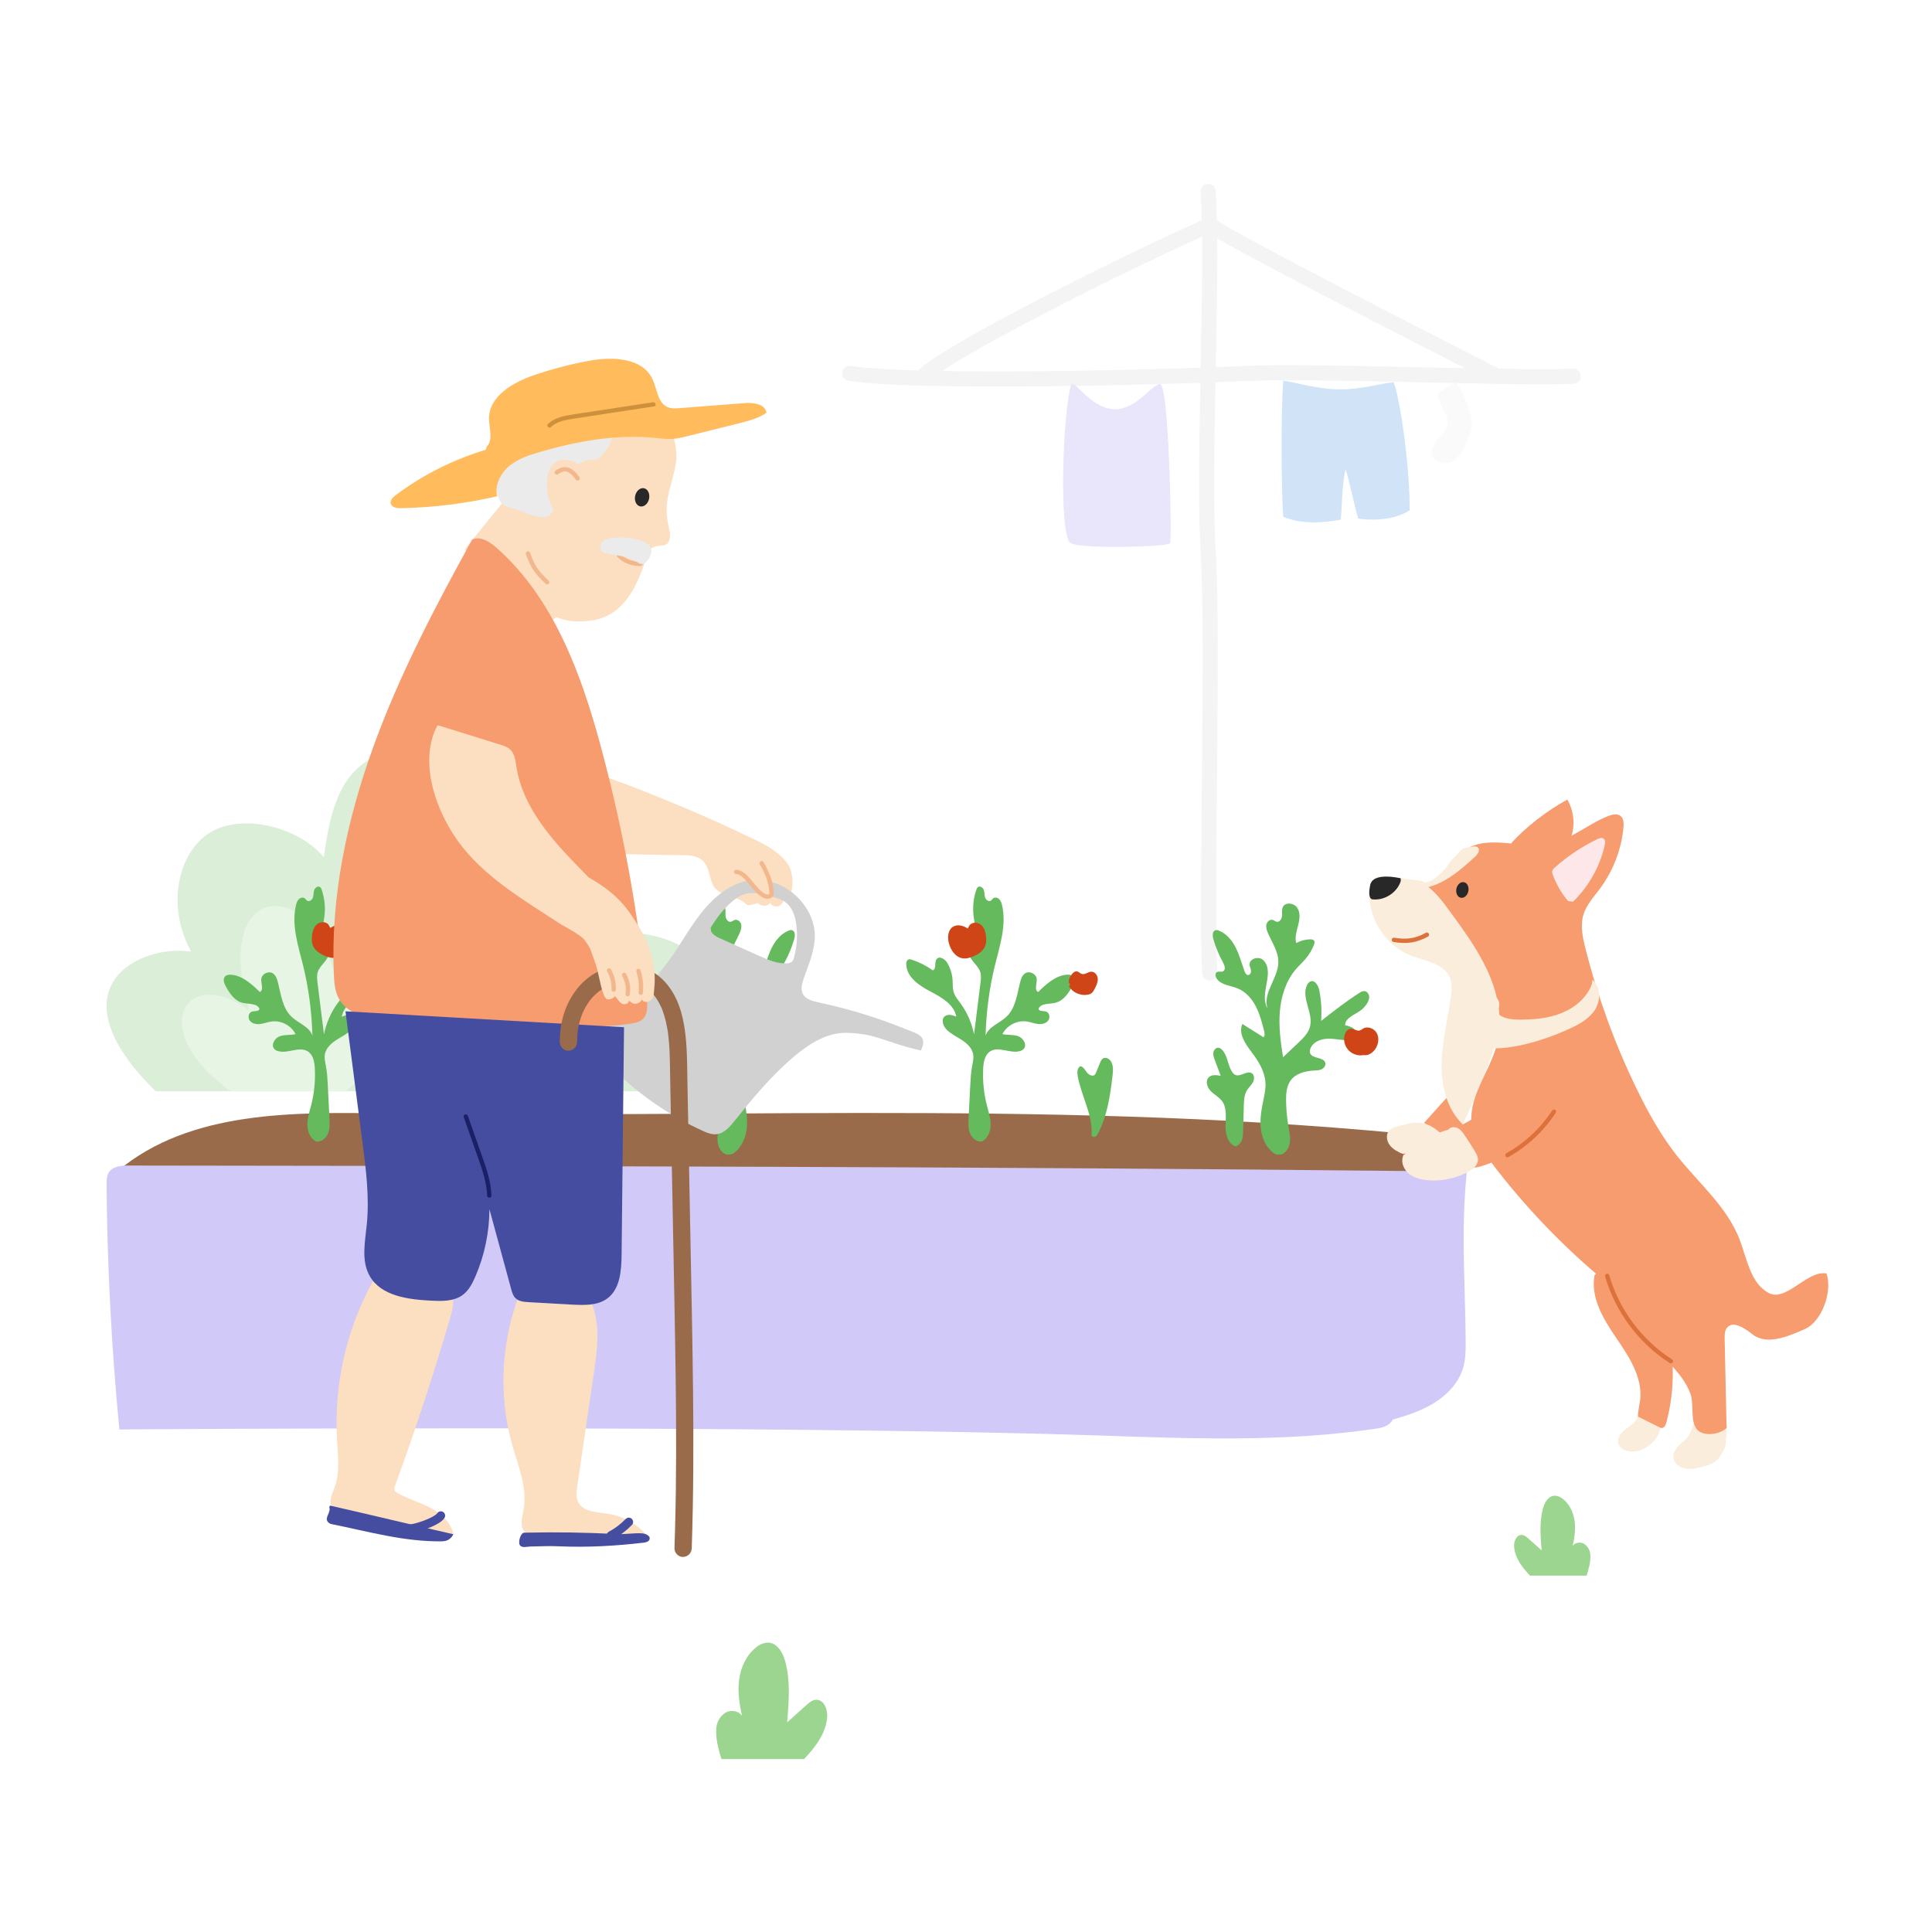
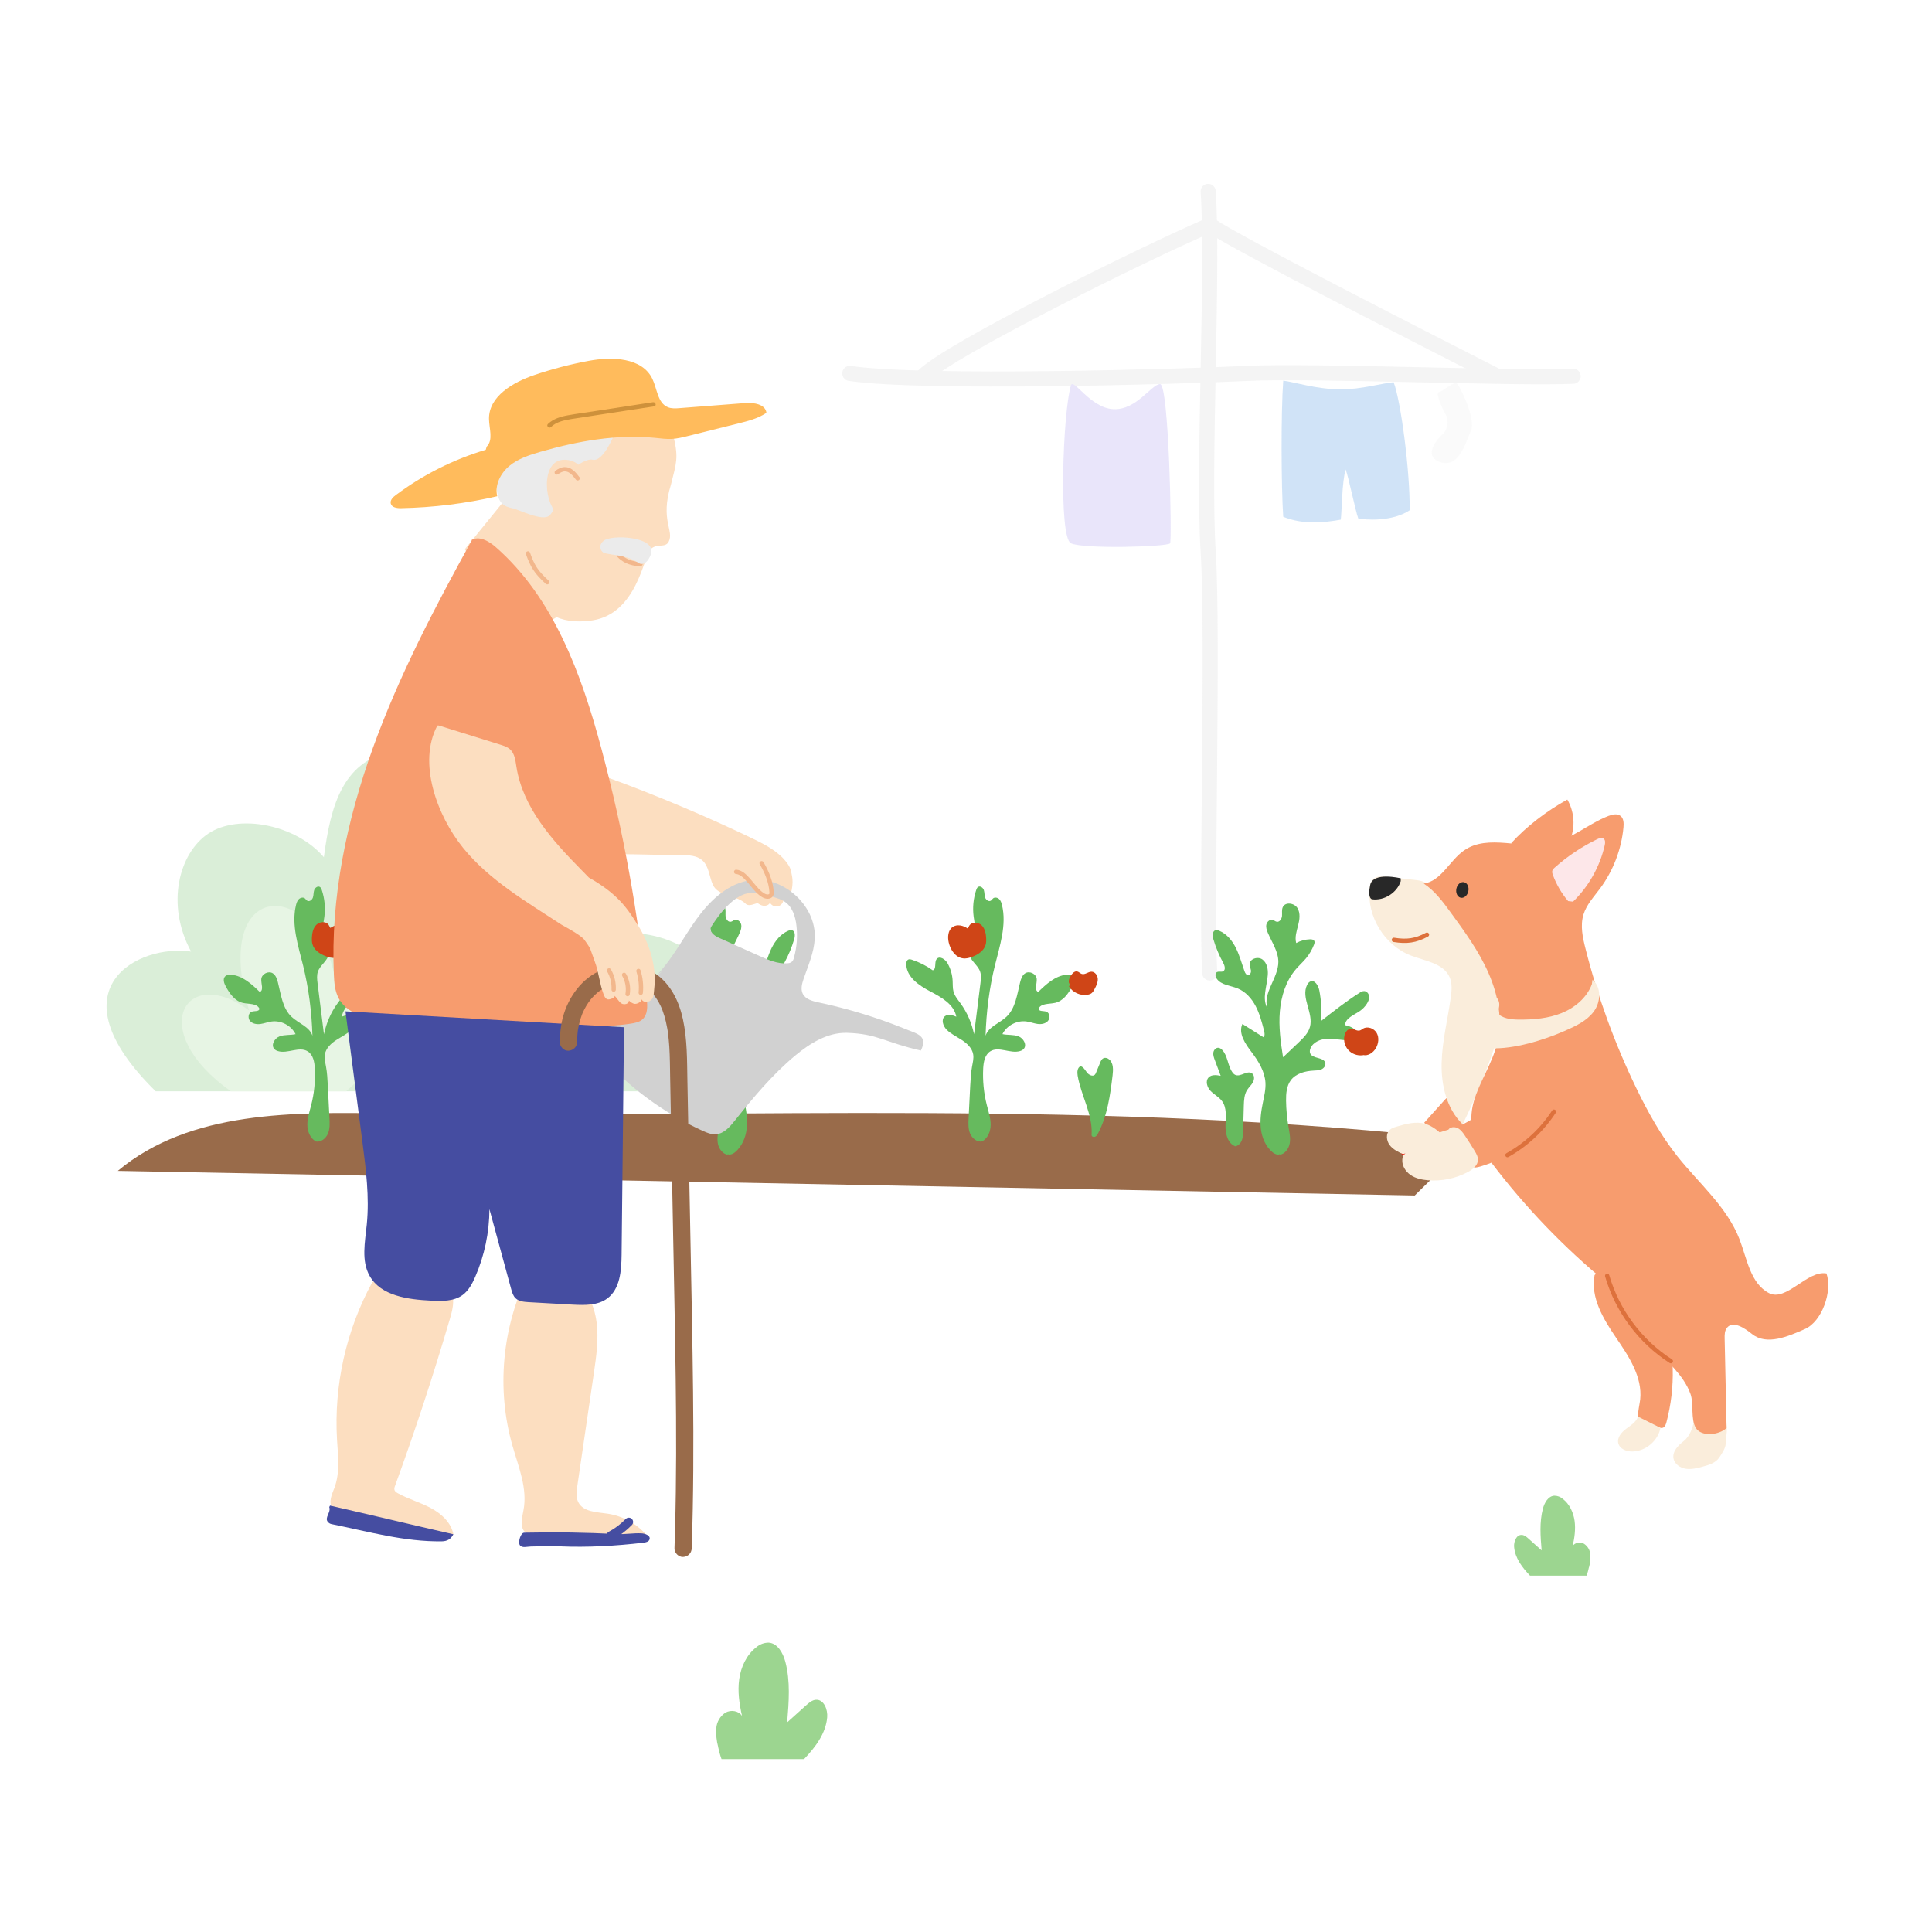
<svg xmlns="http://www.w3.org/2000/svg" viewBox="0 0 448 448">
  <defs>
    <style>
      .cls-1 {
        fill: #ffbb5c;
      }

      .cls-2 {
        fill: #d1c9f7;
      }

      .cls-3 {
        fill: #f79c6e;
      }

      .cls-4 {
        fill: #ebebeb;
      }

      .cls-5 {
        fill: #454da1;
      }

      .cls-6 {
        fill: #fcdec0;
      }

      .cls-7 {
        stroke: #dd713c;
      }

      .cls-7, .cls-8, .cls-9, .cls-10, .cls-11 {
        fill: none;
        stroke-linecap: round;
        stroke-linejoin: round;
      }

      .cls-12 {
        fill: #66ba5e;
      }

      .cls-8 {
        stroke: #f2b78c;
      }

      .cls-13 {
        fill: #dd713c;
      }

      .cls-14 {
        fill: #fde7e9;
      }

      .cls-15 {
        fill: #3c8cdd;
      }

      .cls-16 {
        fill: #282828;
      }

      .cls-17 {
        fill: #9cd590;
      }

      .cls-18 {
        fill: #cf4517;
      }

      .cls-19 {
        opacity: .24;
      }

      .cls-9 {
        stroke: #1a2066;
      }

      .cls-20 {
        fill: #e81202;
      }

      .cls-21 {
        fill: #faeddb;
      }

      .cls-22 {
        fill: #996b4a;
      }

      .cls-23 {
        fill: #ce913b;
      }

      .cls-24 {
        fill: #d1d1d1;
      }

      .cls-10 {
        stroke: #d1d1d1;
        stroke-width: 3.5px;
      }

      .cls-25 {
        fill: #a193ec;
      }

      .cls-11 {
        stroke: #454da1;
        stroke-width: 2px;
      }
    </style>
  </defs>
  <g id="Background">
    <g class="cls-19">
      <path class="cls-10" d="M280.16,44.39c1.25,18.03-1.25,64.13,0,83.56,1.25,19.44-.53,83.22.36,97.67" />
      <path class="cls-10" d="M197.05,86.59c16.86,2.49,76.99.75,92.07,0,15.09-.75,63.01,1.29,75.66.65" />
      <path class="cls-10" d="M279.93,52.45c-14.99,6.48-59.58,28.53-65.8,34.7" />
      <path class="cls-10" d="M347.03,87.15c-18.19-9.28-60.31-30.74-66.38-34.95" />
      <path class="cls-15" d="M297.56,88.27c2.19.22,7.79,2.03,13.39,2.02,4.77,0,9.53-1.44,12.21-1.66,1.69,4.33,3.85,21.03,3.71,29.7-4.06,2.71-10.29,2.23-11.91,1.9-.68-1.83-2.25-9.66-2.93-11.35-.88,2.98-.86,9.78-1.13,11.62-3.72.68-8.73,1.23-13.34-.67-.47-6.84-.54-24.3,0-31.54Z" />
      <path class="cls-25" d="M248.31,89.4c.57-1.92,4.45,5.2,9.84,5.48s8.82-5.78,10.86-5.81,2.78,36.06,2.32,36.9-20.14,1.39-23.01,0-1.86-30.35,0-36.56Z" />
      <path class="cls-4" d="M333.59,90.95c1.12-.24,3.48-2.59,4.21-2.05s4.51,8.3,3.29,10.98-2.82,9.14-7.5,7.14c-3.55-1.51-.27-5.26.95-6.36s1.46-3.29.67-4.58-2.35-4.99-1.62-5.14Z" />
    </g>
    <g class="cls-19">
      <path class="cls-12" d="M36.1,253.06c-24.41-24-3.78-34.22,8.2-32.41-5.91-10.94-2.8-22.8,3.98-27.34,7.05-4.72,20.33-2.12,26.82,5.46,1.57-11.85,4.35-23.13,17.29-24.72s19.42,12.66,19.28,24.72c7.57-4.55,18.31-11.55,25.19-7.65,6.88,3.9,7.15,18.53,3.38,25.66,9.34-1.96,22.35,2.01,23.78,10.15,1.44,8.14-1.61,18.15-11.79,26.12H36.1Z" />
      <path class="cls-17" d="M53.56,253.06c-19.97-14.12-10.51-29.67,4.21-18.75-9.04-30.95,15.35-30.95,19.97-7.35,7.99-15.45,33.43-1.63,2.52,26.1h-26.7Z" />
    </g>
  </g>
  <g id="Colours">
    <path class="cls-6" d="M183.5,202.37c-.08-.82-.5-1.56-.98-2.23-1.94-2.67-5.01-4.24-7.98-5.68-10.43-5.03-22.79-10.25-33.68-14.18l3.21,17.79c3.95.02,10.08.21,14.03.23,1.65,0,3.46.07,4.71,1.16,1.58,1.37,1.63,3.76,2.48,5.68,1.23,2.78,5.57,2.4,7.58,4.4.73.73,1.79.12,2.79-.13.36.26.75.49,1.18.59.64.15,1.42-.07,1.71-.67.33.62,1.08.98,1.77.85s1.25-.75,1.33-1.44l1.69-1.36c.85-2.99.22-4.44.16-5.02Z" />
    <path class="cls-21" d="M392.79,329.38c-.17,1.64-1.05,3.79-2.36,4.79s-2.67,2.42-2.37,4.03c.24,1.29,1.52,2.17,2.82,2.38s2.61-.13,3.88-.47c1.46-.38,3.06-.86,3.9-2.12.59-.89,1.5-2.18,1.5-3.25,0-1.37.74-4.18-.2-5.18s-4.62.42-5.22,1.66" />
    <path class="cls-3" d="M330.25,260.34c1.59-1.77,3.18-3.54,4.77-5.31.22-.24.48-.51.8-.52.33,0,.6.24.83.47.81.81,1.63,1.62,2.44,2.43.3.3.62.63.7,1.06.06.34-.05.69-.18,1.01-.49,1.31-1.13,2.55-1.91,3.71-.37.55-.89,1.13-1.55,1.08-.32-.03-.6-.2-.87-.37-1.32-.84-2.64-1.68-3.97-2.52" />
    <path class="cls-22" d="M341.01,264.49c-85.84-9.82-166.99-5.09-250.76-6.3-21.94-.32-46.11-.76-62.94,13.32l300.75,5.7,12.95-12.73Z" />
    <path class="cls-12" d="M253.12,263.2c.33-4.73-2.44-9.09-3.23-13.77-.14-.82-.09-1.87.67-2.2.69.18,1.06.92,1.5,1.48s1.34,1,1.83.48c.13-.13.2-.31.27-.48.32-.77.63-1.54.95-2.31.15-.37.33-.77.67-.97.46-.27,1.08-.09,1.47.27.96.86.89,2.37.74,3.66-.55,4.61-1.2,9.33-3.37,13.44-.16.3-.34.61-.64.76s-.74.07-.85-.25" />
    <path class="cls-12" d="M210.15,223.65c.09,2.92,2.95,4.87,5.54,6.23,2.59,1.35,5.53,3,6.06,5.87-.87-.36-1.96-.69-2.68-.08-.89.75-.39,2.25.43,3.08,1.01,1.02,2.35,1.63,3.55,2.42,1.2.78,2.36,1.86,2.61,3.28.17.94-.08,1.89-.25,2.82-.27,1.49-.35,3.01-.43,4.52-.13,2.51-.25,5.02-.38,7.53-.06,1.2-.11,2.45.36,3.55.47,1.11,1.62,2.02,2.8,1.81v-.03c1.33-.72,1.96-2.35,1.96-3.87,0-1.53-.5-3-.88-4.49-.72-2.8-1-5.72-.85-8.6.08-1.46.39-3.1,1.61-3.89,1.98-1.28,4.67.6,6.93-.08.31-.09.62-.24.84-.48.85-.92-.04-2.5-1.21-2.94-1.17-.44-2.49-.24-3.71-.51,1.01-2.01,3.37-3.24,5.59-2.93.86.12,1.68.45,2.54.57.86.12,1.83-.03,2.41-.68s.44-1.89-.38-2.17c-.65-.22-1.69,0-1.79-.67.57-1.31,2.46-1.04,3.86-1.37,1.84-.43,3.06-2.14,3.95-3.81.4-.74.73-1.73.16-2.33-.36-.38-.95-.43-1.48-.38-2.61.24-4.7,2.18-6.57,4-.98-.46-.25-1.93-.34-3.01-.1-1.19-1.67-1.96-2.68-1.32-.68.44-.97,1.29-1.17,2.08-.71,2.82-1.05,5.99-3.16,7.99-1.61,1.53-4.15,2.28-4.85,4.39.16-5.47.85-10.94,2.16-16.25,1.14-4.62,2.76-9.4,1.65-14.03-.12-.5-.29-1.02-.66-1.38-.37-.36-1.01-.49-1.41-.17-.19.16-.31.4-.52.53-.5.31-1.15-.19-1.33-.74-.18-.56-.11-1.17-.3-1.73-.19-.55-.86-1.03-1.34-.7-.22.15-.32.41-.41.66-.67,1.99-.88,4.12-.61,6.2.18,1.41.58,2.85.25,4.24-.35,1.5-1.54,2.85-1.3,4.37.25,1.62,2.01,2.59,2.55,4.14.3.85.19,1.79.08,2.69-.49,3.95-.98,7.9-1.48,11.84-.54-2.57-1.59-5.03-3.14-7.16-.63-.86-1.35-1.7-1.63-2.73-.22-.81-.15-1.67-.2-2.51-.07-1.42-.48-2.82-1.18-4.05-.52-.93-1.85-1.81-2.52-.98-.61.75.02,2.32-.91,2.61-1.48-1.06-3.13-1.89-4.86-2.46-.24-.08-.49-.15-.73-.07-.44.14-.58.71-.56,1.17Z" />
    <path class="cls-18" d="M248.14,228.28c-.57-.44-.26-1.34.12-1.96.35-.57.9-1.21,1.55-1.05.38.09.66.45,1.03.57.75.24,1.46-.51,2.25-.52.83,0,1.45.87,1.47,1.7s-.37,1.61-.76,2.34c-.18.35-.38.71-.69.95-.26.2-.58.29-.89.35-1.66.3-3.46-.5-4.34-1.93" />
    <path class="cls-18" d="M224.4,215.31c-1.03-.72-2.5-1.07-3.52-.34-1.07.76-1.18,2.33-.88,3.61.4,1.7,1.56,3.43,3.3,3.65.76.1,1.52-.11,2.23-.39,1.33-.52,2.65-1.41,3.03-2.79.13-.47.14-.97.12-1.46-.05-1.08-.27-2.23-1.03-3s-2.23-.89-2.85,0" />
    <path class="cls-12" d="M90.29,222.48c-.24-.08-.49,0-.73.07-1.73.57-3.38,1.4-4.86,2.46-.93-.28-.3-1.85-.91-2.61-.67-.83-2,.05-2.52.98-.7,1.24-1.1,2.64-1.18,4.05-.04.84.03,1.7-.2,2.51-.28,1.03-1,1.87-1.63,2.73-1.55,2.12-2.6,4.58-3.14,7.16-.49-3.95-.98-7.9-1.48-11.84-.11-.9-.22-1.83.08-2.69.54-1.55,2.29-2.52,2.55-4.14.24-1.52-.95-2.87-1.3-4.37-.33-1.39.07-2.83.25-4.24.27-2.08.06-4.22-.61-6.2-.08-.25-.19-.51-.41-.66-.48-.33-1.15.15-1.34.7-.19.55-.12,1.17-.3,1.73-.18.56-.83,1.05-1.33.74-.21-.13-.33-.37-.52-.53-.4-.33-1.03-.19-1.41.17-.37.36-.54.88-.66,1.38-1.11,4.63.51,9.41,1.65,14.03,1.31,5.32,2,10.78,2.16,16.25-.7-2.11-3.24-2.86-4.85-4.39-2.11-2-2.44-5.17-3.16-7.99-.2-.79-.49-1.63-1.17-2.08-1-.65-2.58.13-2.68,1.32-.09,1.08.64,2.55-.34,3.01-1.88-1.83-3.97-3.76-6.57-4-.52-.05-1.11,0-1.48.38-.58.61-.24,1.6.16,2.33.89,1.66,2.11,3.38,3.95,3.81,1.39.32,3.29.05,3.86,1.37-.1.68-1.14.45-1.79.67-.82.28-.96,1.52-.38,2.17s1.55.8,2.41.68c.86-.12,1.68-.45,2.54-.57,2.22-.32,4.58.92,5.59,2.93-1.22.27-2.54.07-3.71.51-1.17.44-2.07,2.02-1.21,2.94.22.24.53.39.84.48,2.26.68,4.95-1.2,6.93.08,1.23.79,1.53,2.43,1.61,3.89.16,2.89-.13,5.8-.85,8.6-.38,1.48-.88,2.96-.88,4.49,0,1.52.63,3.15,1.97,3.87v.03c1.18.21,2.33-.7,2.8-1.81.47-1.11.42-2.35.36-3.55-.12-2.51-.25-5.02-.38-7.53-.08-1.51-.15-3.03-.43-4.52-.17-.93-.42-1.89-.25-2.82.25-1.41,1.4-2.49,2.61-3.28,1.2-.78,2.54-1.4,3.55-2.42.82-.83,1.33-2.33.43-3.08-.72-.61-1.81-.28-2.68.08.53-2.87,3.47-4.52,6.06-5.87,2.59-1.35,5.44-3.31,5.54-6.23.02-.47-.12-1.03-.56-1.17Z" />
    <path class="cls-18" d="M76.6,215.18c1.03-.72,2.5-1.07,3.52-.34,1.07.76,1.18,2.33.88,3.61-.4,1.7-1.56,3.43-3.3,3.65-.76.1-1.52-.11-2.23-.39-1.33-.52-2.65-1.41-3.03-2.79-.13-.47-.14-.97-.12-1.46.05-1.08.27-2.23,1.03-3s2.23-.89,2.85,0" />
    <path class="cls-12" d="M286.49,265.81c-1.82-.62-2.36-2.94-2.31-4.86s.34-4.05-.79-5.6c-.7-.96-1.82-1.51-2.65-2.36s-1.3-2.33-.46-3.17c.69-.69,1.82-.55,2.78-.36-.46-1.22-.91-2.45-1.37-3.67-.21-.56-.42-1.14-.33-1.73s.59-1.16,1.18-1.1c.32.03.6.23.83.46,1.34,1.36,1.28,3.58,2.36,5.16.18.27.4.52.7.66,1.22.57,2.76-1.12,3.87-.36.63.43.6,1.4.24,2.07s-.97,1.18-1.37,1.83c-.66,1.06-.71,2.38-.75,3.63-.05,1.96-.11,3.92-.16,5.88-.02.78-.05,1.59-.38,2.31s-1.05,1.31-1.83,1.24" />
    <path class="cls-12" d="M297.01,267.47c-.51.52-1.4.17-1.95-.3-1.57-1.32-2.43-3.34-2.68-5.38s.05-4.1.46-6.11c.31-1.53.69-3.08.6-4.64-.16-2.62-1.62-4.96-3.2-7.05-1.46-1.93-3.15-4.35-2.15-6.55,1.64,1.03,3.28,2.06,4.91,3.09.36-.42.24-1.05.1-1.59-.5-1.93-1-3.87-1.93-5.64s-2.33-3.35-4.17-4.1c-1.69-.69-3.83-.77-4.87-2.27-.32-.46-.43-1.2.04-1.5.43-.26,1.02.03,1.46-.21.65-.35.35-1.33,0-1.98-.96-1.74-1.73-3.58-2.28-5.49-.22-.76-.24-1.84.52-2.05.29-.08.6.02.88.14,1.75.74,3.02,2.32,3.86,4.03s1.33,3.55,1.97,5.34c.15.41.4.89.83.89.47,0,.73-.59.67-1.06s-.31-.91-.32-1.38c-.03-1.33,1.91-1.95,2.98-1.17s1.34,2.28,1.24,3.6c-.19,2.64-1.41,5.5-.05,7.77-1.23-3.56,2.48-7.02,2.5-10.79.01-2.4-1.47-4.51-2.42-6.72-.27-.63-.51-1.32-.35-1.99s.85-1.25,1.5-1.04c.31.1.56.36.89.42.68.13,1.18-.67,1.23-1.36s-.11-1.43.19-2.05c.6-1.25,2.67-.94,3.39.24s.5,2.69.15,4.03-.8,2.74-.44,4.08c.99-.54,2.11-.84,3.23-.87.36,0,.78.05.95.36.15.26.06.6-.05.88-.44,1.15-1.07,2.22-1.85,3.17-.72.87-1.58,1.63-2.32,2.49-2.33,2.7-3.45,6.27-3.75,9.82s.18,7.11.74,10.63c1.2-1.14,2.41-2.28,3.61-3.43,1.09-1.04,2.24-2.15,2.63-3.61.87-3.19-2.13-6.75-.67-9.72.17-.35.42-.68.78-.82,1.04-.41,1.84.98,2.06,2.07.45,2.33.6,4.72.42,7.09,2.87-2.25,5.75-4.51,8.83-6.48.37-.24.77-.48,1.21-.44.59.05,1.03.63,1.09,1.22s-.19,1.17-.5,1.67c-.44.7-1.02,1.3-1.7,1.76-1.35.92-3.31,1.61-3.38,3.24.76.19,1.56.39,2.13.94s.77,1.54.22,2.11c-.35.35-.88.44-1.38.45-1.65.06-3.29-.39-4.94-.35s-3.48.75-4.07,2.29c-.13.33-.18.71-.07,1.04.48,1.4,3.23.86,3.53,2.31.13.6-.33,1.2-.89,1.46s-1.19.26-1.81.29c-1.98.1-4.11.65-5.3,2.24-.99,1.33-1.12,3.1-1.1,4.75.03,2.04.22,4.09.57,6.1.22,1.26.5,2.55.27,3.82s-1.16,2.5-2.43,2.64" />
    <path class="cls-12" d="M168.51,267.47c.51.52,1.4.17,1.95-.3,1.57-1.32,2.43-3.34,2.68-5.38s-.05-4.1-.46-6.11c-.31-1.53-.69-3.08-.6-4.64.16-2.62,1.62-4.96,3.2-7.05,1.46-1.93,3.15-4.35,2.15-6.55-1.64,1.03-3.28,2.06-4.91,3.09-.36-.42-.24-1.05-.1-1.59.5-1.93,1-3.87,1.93-5.64s2.33-3.35,4.17-4.1c1.69-.69,3.83-.77,4.87-2.27.32-.46.43-1.2-.04-1.5-.43-.26-1.02.03-1.46-.21-.65-.35-.35-1.33,0-1.98.96-1.74,1.73-3.58,2.28-5.49.22-.76.24-1.84-.52-2.05-.29-.08-.6.02-.88.14-1.75.74-3.02,2.32-3.86,4.03s-1.33,3.55-1.97,5.34c-.15.41-.4.89-.83.89-.47,0-.73-.59-.67-1.06s.31-.91.32-1.38c.03-1.33-1.91-1.95-2.98-1.17s-1.34,2.28-1.24,3.6c.19,2.64,1.41,5.5.05,7.77,1.23-3.56-2.48-7.02-2.5-10.79-.01-2.4,1.47-4.51,2.42-6.72.27-.63.51-1.32.35-1.99s-.85-1.25-1.5-1.04c-.31.1-.56.36-.89.42-.68.13-1.18-.67-1.23-1.36s.11-1.43-.19-2.05c-.6-1.25-2.67-.94-3.39.24s-.5,2.69-.15,4.03.8,2.74.44,4.08c-.99-.54-2.11-.84-3.23-.87-.36,0-.78.05-.95.36-.15.26-.06.6.05.88.44,1.15,1.07,2.22,1.85,3.17.72.87,1.58,1.63,2.32,2.49,2.33,2.7,3.45,6.27,3.75,9.82s-.18,7.11-.74,10.63c-1.2-1.14-2.41-2.28-3.61-3.43-1.09-1.04-2.24-2.15-2.63-3.61-.87-3.19,2.13-6.75.67-9.72-.17-.35-.42-.68-.78-.82-1.04-.41-1.84.98-2.06,2.07-.45,2.33-.6,4.72-.42,7.09-2.87-2.25-5.75-4.51-8.83-6.48-.37-.24-.77-.48-1.21-.44-.59.05-1.03.63-1.09,1.22s.19,1.17.5,1.67c.44.7,1.02,1.3,1.7,1.76,1.35.92,3.31,1.61,3.38,3.24-.76.19-1.56.39-2.13.94s-.77,1.54-.22,2.11c.35.35.88.44,1.38.45,1.65.06,3.29-.39,4.94-.35s3.48.75,4.07,2.29c.13.33.18.71.07,1.04-.48,1.4-3.23.86-3.53,2.31-.13.6.33,1.2.89,1.46s1.19.26,1.81.29c1.98.1,4.11.65,5.3,2.24.99,1.33,1.12,3.1,1.1,4.75-.03,2.04-.22,4.09-.57,6.1-.22,1.26-.5,2.55-.27,3.82s1.16,2.5,2.43,2.64" />
    <path class="cls-18" d="M316.49,244.59c-1.24.35-2.65,0-3.6-.87s-1.4-2.25-1.15-3.52c.15-.79.7-1.61,1.51-1.64.71-.03,1.38.58,2.06.39.29-.08.52-.29.78-.44,1.06-.62,2.55-.04,3.15,1.03s.42,2.46-.2,3.52c-.62,1.05-1.85,1.9-3.02,1.56" />
-     <path class="cls-2" d="M341.28,264.06c-5.12,1.9-10,4.42-14.52,7.48-98.97-1.04-197.95-1.15-296.93-1.27-1.67,0-3.63.14-4.56,1.54-.55.84-.57,1.91-.56,2.91.16,18.95,1.15,37.89,2.97,56.75,0,0,151.18-1.17,227.2,1.4,21.34.72,42.82,1.57,63.94-1.55,1.25-.18,2.58-.42,3.5-1.3.25-.24.46-.52.63-.83,3.2-.93,6.38-1.95,9.23-3.64,3.3-1.95,6.17-4.92,7.17-8.62.5-1.86.52-3.81.51-5.74-.09-15.75-1.6-31.67,1.43-47.13Z" />
    <path class="cls-24" d="M209.98,238.62c-6.53-2.65-13.29-4.72-20.18-6.18-1.41-.3-3.03-.72-3.66-2.02-.51-1.05-.18-2.3.19-3.4,1.05-3.07,2.42-6.1,2.6-9.34.45-7.95-7.9-15.1-15.69-13.44-5,1.06-8.92,4.95-11.88,9.11-2.97,4.16-5.32,8.79-8.82,12.52l1-.63c-4.27,3.56-8.24,7.49-11.84,11.73-1.24,1.46-2.49,3.1-2.59,5.01-.12,2.42,1.64,4.5,3.38,6.2,5.92,5.79,12.85,10.56,20.38,14.01,1.02.47,2.1.92,3.21.82,1.82-.16,3.16-1.71,4.3-3.14,4.29-5.37,8.72-10.69,14-15.09,3.45-2.87,7.56-5.42,12.05-5.28,7.08.22,8.66,2.17,17.1,4.11,1.71-3.46-.83-3.88-3.58-4.99ZM184.17,221.91c-.12.43-.26.89-.62,1.16-.29.23-.68.29-1.06.31-2.23.14-4.36-.8-6.4-1.71-3.16-1.42-6.32-2.83-9.48-4.25-1.05-.47-2.3-1.52-1.69-2.5,0,0,4.51-7.73,9.15-7.84,1.74-.04,3.45.41,5.13.89,1.04.3,2.1.61,2.96,1.26,1.62,1.2,2.27,3.31,2.51,5.31.3,2.46.12,4.98-.52,7.37Z" />
    <polygon class="cls-6" points="107.77 127.37 117.55 115.32 135.38 121.35 133.67 140.15 121.95 147.64 107.77 127.37" />
    <g>
      <path id="Path_5971" data-name="Path 5971" class="cls-6" d="M144.25,95.51s10.83,1.13,11.97,5.89c1.14,4.76.61,6.03-.65,11.02-2.56,8.26.82,10.62-.52,13.21-.84,1.55-2.68.24-4.22,1.75s-3.09,14.95-13.53,16.49c-15.76,2.33-17.45-13.5-14.55-24.26,2.8-10.37.45-27.96,21.5-24.09Z" />
      <path class="cls-4" d="M142.54,100.51s-2.6,6.67-5.1,6.1-8.14,4.9-8.33,6.58-.09,4.84-1.69,6.34-7.03-1.36-8.65-1.69-3.36-.92-3.59-4.6.06-6.02,3.88-8.23,22.99-6.94,23.48-4.5Z" />
      <path id="Path_5975" data-name="Path 5975" class="cls-6" d="M135.83,113.68s.69-7.08-5-7.07c-5.69.01-4.7,10.99-.98,12.94s5.98-5.87,5.98-5.87Z" />
-       <path class="cls-16" d="M147.31,114.86c.3-1.15,1.25-1.87,2.12-1.62.88.25,1.34,1.39,1.05,2.54-.3,1.15-1.25,1.87-2.12,1.62-.88-.25-1.34-1.39-1.05-2.54Z" />
    </g>
    <path class="cls-3" d="M109.52,125.07c-8.65,15.66-16.99,31.57-23.06,48.4-6.07,16.83-9.83,34.68-9.04,52.55.08,1.83.22,3.71,1.05,5.34,2.21,4.35,8,5.08,12.87,5.26,11.66.42,23.31.84,34.97,1.26,6.67.24,13.39.48,19.98-.52.96-.15,1.96-.34,2.69-.99,1.22-1.09,1.17-2.98,1.01-4.61-1.9-19.62-5.43-39.09-10.53-58.14-4.62-17.26-11.07-34.99-24.51-46.76-1.61-1.41-3.99-2.77-5.75-1.54" />
    <path class="cls-6" d="M86.3,297.38c-6.03,11.07-8.89,23.85-8.15,36.44.22,3.76.73,7.66-.6,11.18-.58,1.53-1.47,3.37-.45,4.66.49.62,1.29.88,2.04,1.11,8.46,2.55,17.19,4.24,25.99,5.02-.51-2.74-2.8-4.81-5.26-6.12s-5.18-2.06-7.62-3.41c-.31-.17-.64-.38-.76-.71-.12-.34,0-.72.13-1.06,4.63-12.7,8.85-25.55,12.66-38.52.51-1.73,1.02-3.55.7-5.33-.49-2.8-2.88-4.86-5.29-6.37-2.19-1.37-4.67-2.54-7.25-2.34s-5.16,2.21-5.18,4.79" />
    <path class="cls-6" d="M122.45,295.56c-6.04,12.17-7.36,26.61-3.62,39.68,1.41,4.92,3.53,9.95,2.55,14.97-.36,1.85-.94,4.23.64,5.26.64.42,1.45.44,2.22.44,8.6.06,17.19.13,25.79.19-2.29-2.73-5.6-4.58-9.13-5.1-2.53-.37-5.68-.4-6.82-2.69-.57-1.14-.39-2.48-.21-3.74,1.28-8.71,2.55-17.42,3.83-26.12.57-3.92,1.15-7.9.64-11.82s-2.26-7.87-5.49-10.16-8.09-2.47-10.96.25" />
    <path class="cls-5" d="M80.11,234.51c1.31,10.1,2.62,20.19,3.93,30.29.82,6.35,1.65,12.77,1.01,19.15-.4,4.04-1.33,8.41.68,11.94,2.64,4.63,8.86,5.44,14.19,5.71,2.53.13,5.28.2,7.33-1.29,1.41-1.02,2.25-2.63,2.95-4.23,2.15-4.94,3.27-10.32,3.29-15.7,1.68,6.16,3.35,12.32,5.03,18.49.21.78.45,1.61,1.03,2.17.76.74,1.92.84,2.98.91,3.45.21,6.9.4,10.35.58,2.75.14,5.74.2,7.95-1.44,2.96-2.2,3.27-6.44,3.31-10.14.19-17.58.37-35.17.56-52.75" />
-     <path class="cls-11" d="M102.22,351.45c-.85,1.43-6.87,3.51-8.46,3.04" />
    <path class="cls-11" d="M145.81,352.92c-1.21,1.25-2.62,2.32-4.16,3.14" />
    <path class="cls-5" d="M76.35,349.47c.47,1.22-1.18,2.45-.32,3.44.21.25.51.44.83.5,8.71,1.77,16.88,4.11,25.57,4,1.28-.02,2.11-.5,2.7-1.64-9.97-2.28-18.63-4.37-28.6-6.65" />
    <path class="cls-5" d="M121.59,355.41c-.86-.08-1.53,2.22-1.03,2.91s1.65.31,2.5.29c2.99-.07,4.4-.14,6.69-.04,6.56.28,12.91-.09,19.43-.84.57-.07,1.27-.22,1.44-.78.27-.87-.98-1.36-1.9-1.4-1.86-.09-3.73.26-5.59.17-7.82-.37-13.71-.48-21.54-.32" />
    <path class="cls-21" d="M339.14,260.68c-3.7-3.58-4.97-9.05-4.85-14.19.12-5.14,1.44-10.18,2.13-15.27.21-1.54.35-3.16-.26-4.58-1.4-3.28-5.69-3.79-9.01-5.07-6.14-2.36-10.26-9.13-9.54-15.67.08-.74.24-1.52.77-2.03.76-.74,1.96-.67,3.01-.56,2.2.24,4.4.48,6.6.72,1.14.12,2.39.31,3.13,1.17.59.69,3.65,1.84,3.9,2.72,1.52,5.42,4.92,7.6,8.31,12.09,2.06,2.73,2.95,6.15,3.78,9.46.55,2.19,1.11,4.42,1.02,6.68-.08,2.04-.7,4.03-1.34,5.97-2.14,6.41-4.71,12.67-7.69,18.73" />
    <path class="cls-16" d="M324.81,204.32c-.86,2.71-3.83,4.59-6.65,4.21,0,0-1.1-.1-.44-3.28s7.09-1.58,7.09-1.58v.65Z" />
    <path class="cls-3" d="M364.38,193.94c.9-2.81.54-5.98-.94-8.53-4.65,2.54-9.5,6.22-13.05,10.15,1.88.76,4.39,1.17,6.27,1.93.43.17.88.35,1.33.3.42-.04.79-.26,1.15-.48,1.85-1.11,3.71-2.22,5.56-3.33" />
    <path class="cls-3" d="M350.57,250.88c-3.73,4.18-7.66,8.5-12.89,10.49-.76.29-1.66.65-1.82,1.45-.12.58.22,1.16.54,1.66,1.11,1.69,2.25,3.35,3.43,4.99.27.38.55.76.95,1,.76.45,1.72.25,2.57,0,6.93-2.04,13.07-6.64,16.98-12.72" />
    <path class="cls-21" d="M337.2,261.59c-2.74.69-5.41,1.66-7.95,2.9-1.9.92-3.94,2.33-4.08,4.43-.09,1.4.76,2.75,1.92,3.54s2.59,1.1,3.99,1.22c3.2.27,6.47-.4,9.3-1.91,1.15-.61,2.35-1.58,2.34-2.88,0-.7-.37-1.34-.72-1.93-.74-1.23-1.51-2.45-2.32-3.64-.45-.67-.93-1.35-1.65-1.72s-1.71-.31-2.18.34" />
    <path class="cls-20" d="M325.38,267.75c.64,0,.64-1,0-1s-.64,1,0,1h0Z" />
    <path class="cls-21" d="M325.38,267.65c-1.17-.53-2.38-1.11-3.15-2.14s-.91-2.64.03-3.51c.44-.41,1.04-.59,1.61-.76,2.17-.64,4.5-1.28,6.67-.63,1.64.49,2.98,1.67,4.25,2.81" />
    <path class="cls-3" d="M345.88,269.66c7.79,10.27,16.79,19.63,26.75,27.82,1.09.89,2.19,1.78,3.1,2.86.9,1.08,1.57,2.33,2.26,3.56,1.6,2.87,3.32,5.7,5.44,8.21,3.03,3.59,6.94,6.66,8.55,11.07.84,2.29,0,5.87,1.27,7.95s5.35,1.67,7.12,0c-.15-7.14-.29-13.59-.45-20.73-.02-.87-.01-1.82.53-2.5,1.4-1.75,4.07.04,5.82,1.44,3.4,2.71,8.3.59,12.27-1.16s6.43-8.79,4.99-12.89c-4.46-.8-9.34,6.66-13.35,4.55-4.3-2.26-5.06-7.91-6.8-12.44-2.9-7.54-9.41-12.97-14.43-19.29-3.85-4.85-6.87-10.31-9.56-15.88-4.99-10.32-8.93-21.15-11.74-32.26-.66-2.59-1.25-5.34-.47-7.9.7-2.3,2.43-4.13,3.86-6.06,3.05-4.12,4.95-9.09,5.42-14.19.08-.93.06-2.01-.66-2.6-.76-.63-1.9-.37-2.82-.02-4.67,1.81-8.61,5.45-13.52,6.44-6.65,1.34-14.36-2.31-19.94,1.54-3.39,2.34-5.3,7.14-9.38,7.71,2.56,1.67,4.43,4.2,6.23,6.67,3.28,4.5,6.59,9.04,8.82,14.14s3.32,10.88,1.97,16.28c-1.18,4.74-4.13,8.87-5.45,13.57s-.29,10.8,4.21,12.71" />
    <path class="cls-3" d="M387.88,317.33c.11,4.21-.39,8.45-1.47,12.52-.13.47-.31,1-.76,1.2-.47.21-1.01-.04-1.46-.28-1.74-.93-4.07-.34-4.36-2.29-.11-.73.44-3.25.51-3.99.53-5.22-2.66-10-5.62-14.33s-5.95-9.33-4.96-14.49l3.19-2.96,15.07,11.54-.15,13.08Z" />
    <path class="cls-21" d="M385.04,331.1c-.57,3.02-3.45,5.44-6.53,5.48-1.36.02-2.92-.59-3.25-1.9-.33-1.31.72-2.54,1.8-3.35s2.35-1.57,2.77-2.84" />
-     <path class="cls-21" d="M330.98,205.75c4.31-1.02,7.79-4.11,11.07-7.09.62-.56,1.26-1.54.66-2.12-.31-.3-.81-.29-1.24-.23-.78.1-1.56.26-2.32.47,0,0-2.98,2.99-3.46,3.9s-2.75,3.01-3.72,3.46-2.37.81-2.37.81l1.38.8Z" />
    <path class="cls-21" d="M369.27,227.2c2.14,1.7,1.92,5.21.28,7.39s-4.25,3.37-6.75,4.47c-4.83,2.12-11.86,4.29-17.12,4,0,0-2.1-7.23-2.02-9.93s3.46-1.72,3.46-1.72c.77.92.72,2.41-.1,3.28,1.2,1.51,3.37,1.73,5.29,1.74,3.32.01,6.71-.27,9.79-1.51s5.85-3.56,7.02-6.67" />
    <path class="cls-1" d="M112.85,103.58c1.58-1.57.57-4.2.54-6.43-.07-5.24,5.57-8.51,10.53-10.19,4.11-1.39,8.31-2.49,12.57-3.28,5.44-1.02,12.41-.8,14.79,4.19,1.11,2.32,1.2,5.57,3.57,6.55.86.36,1.83.29,2.76.22,5.04-.39,10.08-.78,15.12-1.17,2.03-.16,4.77.24,4.99,2.26-1.94,1.32-4.28,1.91-6.55,2.47-3.86.96-7.72,1.92-11.59,2.89-1.24.31-2.48.62-3.76.69-1.29.07-2.58-.11-3.87-.24-8.96-.89-18,.74-26.65,3.23-2.55.74-5.16,1.58-7.2,3.28s-3.43,4.44-2.8,7.02c-7.31,1.69-14.8,2.62-22.31,2.77-.95.02-2.16-.16-2.38-1.08-.19-.79.52-1.49,1.18-1.97,6.26-4.68,13.35-8.25,20.85-10.49" />
    <path class="cls-23" d="M127.77,99.01c1.3-1.23,3.1-1.57,4.8-1.85,2.1-.33,4.2-.64,6.3-.97,4.27-.65,8.54-1.31,12.81-1.96.63-.1.36-1.06-.27-.96-4.43.68-8.87,1.36-13.3,2.04-2.13.33-4.27.61-6.4.99-1.7.3-3.37.8-4.65,2.01-.47.44.24,1.15.71.71h0Z" />
    <path class="cls-8" d="M148.52,130.76s-2.9.24-5.03-2.01" />
    <path id="Path_5459" data-name="Path 5459" class="cls-4" d="M139.99,125.38c-.25.2-.47.45-.62.73-.32.68-.14,1.49.44,1.96.56.43,2.78.5,4.88,1.02s2.93,1.19,3.54,1.55c1.43.67,2.58-1.35,2.8-2.52.69-3.78-9.33-4.18-11.03-2.74Z" />
    <g id="Group_4050" data-name="Group 4050">
      <path id="Path_5446" data-name="Path 5446" class="cls-17" d="M368.45,363.42c-.13.66-.32,1.31-.54,1.94h-13.13c-1.82-1.91-3.46-4.06-3.68-6.64-.11-1.25.52-2.87,1.78-2.8.6.03,1.09.45,1.54.85,1.02.91,2.04,1.83,3.06,2.74-.27-3.23-.53-6.53.29-9.66.37-1.39,1.22-2.93,2.65-3.02.72,0,1.42.26,1.97.74,1.56,1.2,2.45,3.13,2.73,5.08.27,1.95-.01,3.94-.45,5.86.52-.85,1.79-1.03,2.65-.53.85.56,1.38,1.48,1.45,2.49.06,1-.04,2-.3,2.96Z" />
    </g>
    <g id="Group_4050-2" data-name="Group 4050">
      <path id="Path_5446-2" data-name="Path 5446" class="cls-17" d="M166.52,405.08c.2.96.46,1.91.79,2.83h19.13c2.65-2.79,5.04-5.92,5.37-9.68.16-1.82-.76-4.18-2.59-4.08-.87.05-1.59.66-2.24,1.24-1.49,1.33-2.97,2.66-4.45,4,.39-4.7.78-9.52-.43-14.08-.54-2.02-1.78-4.26-3.86-4.41-1.05,0-2.07.38-2.86,1.07-2.27,1.75-3.57,4.56-3.97,7.4-.4,2.84.02,5.74.66,8.55-.76-1.24-2.61-1.5-3.86-.78-1.23.81-2.02,2.15-2.12,3.62-.09,1.45.06,2.91.44,4.31Z" />
    </g>
    <path class="cls-22" d="M133.84,241.65c0-.56,0-1.11.05-1.66.02-.29.05-.59.08-.88,0-.06.06-.39,0-.05.03-.19.06-.39.1-.58.2-1.09.49-2.17.88-3.21.05-.12.09-.24.14-.36-.13.31.03-.07.07-.15.11-.24.22-.47.34-.7.28-.55.59-1.08.94-1.58.5-.74,1.1-1.44,1.98-2.21.12-.1.23-.2.35-.3.24-.2-.22.16.03-.03.22-.16.45-.32.69-.47.47-.3.96-.57,1.46-.81.11-.05.23-.1.34-.15-.08.03-.33.12.04,0,.23-.09.47-.17.7-.25.53-.17,1.07-.3,1.62-.4-.02,0,.58-.08.28-.05-.25.03.14-.01.19-.02.27-.02.55-.04.83-.05.24,0,.49,0,.73,0,.12,0,.24.01.37.02.05,0,.64.08.19.01.48.07.96.18,1.42.31.26.08.52.17.78.27.3.11-.26-.12.03.01.14.07.28.13.41.2.44.23.85.5,1.26.77.07.05.3.23-.02-.02.08.07.17.13.25.2.2.17.4.35.59.53.3.29.58.61.85.93.24.28.02.02-.02-.03.08.11.16.21.23.32.14.2.27.39.4.6.26.41.49.83.7,1.27.1.2.18.39.28.59.04.08.14.35,0-.02.06.15.12.31.18.46.34.9.61,1.82.83,2.75.12.5.22,1.01.31,1.52.04.23.08.46.12.69.02.11.04.23.05.35,0,.05.08.63.02.16.12,1.01.22,2.03.29,3.05.15,2.42.16,4.85.2,7.28.22,11.61.44,23.23.66,34.84s.47,23.27.62,34.91.17,23.39-.15,35.08c-.04,1.41-.08,2.83-.13,4.24-.04,1.05.95,2.05,2,2,1.11-.05,1.96-.88,2-2,.41-12.06.44-24.13.31-36.2s-.39-24.11-.62-36.17-.46-23.98-.69-35.96c-.09-4.79-.02-9.64-1.04-14.35-.9-4.17-2.84-8.22-6.48-10.65-4.16-2.78-9.73-2.45-13.96,0s-7.04,7.23-7.8,12.09c-.2,1.28-.32,2.56-.31,3.85.01,1.05.91,2.05,2,2s2.01-.88,2-2h0Z" />
    <path class="cls-6" d="M148.02,214.73c-2.53-4.13-4.81-7.47-11.47-11.23-.57-.58-1.15-1.17-1.71-1.75-6.74-6.83-13.6-14.45-15.09-23.93-.23-1.46-.39-3.08-1.49-4.07-.61-.55-1.42-.81-2.21-1.06-4.77-1.49-9.54-2.97-14.31-4.46h-.31c-4.6,8.54-.15,20.83,5.95,28.37,6.1,7.54,14.72,12.51,22.83,17.83.15.1,4.45,2.35,5.28,3.48,1.76,2.4,1.34,2.19,2.4,4.97.97,2.54,1.11,5.13,2.07,7.68.18.47.41.99.88,1.16.47.17,1.94-.41,1.64-.82.61.5.94,1.31,1.59,1.76.65.45,1.89.11,1.74-.67.42.38.9.77,1.46.79s1.71-.61,1.46-1.12c.42.86,1.55.86,2.26.21s.59-1.6.71-2.56c.6-5.08-.99-10.25-3.67-14.61Z" />
    <path class="cls-14" d="M363.62,208.95c-1.51-1.78-2.71-3.84-3.52-6.03-.13-.35-.25-.73-.12-1.08.09-.26.3-.46.51-.64,2.96-2.64,6.29-4.87,9.86-6.6.48-.23,1.08-.44,1.5-.13.44.33.38.99.26,1.53-1.12,4.95-3.71,9.55-7.35,13.08" />
    <path class="cls-16" d="M337.74,205.97c.25-.98,1.07-1.6,1.82-1.38.75.22,1.15,1.19.9,2.18-.25.98-1.07,1.6-1.82,1.38-.75-.22-1.15-1.19-.9-2.18Z" />
    <path class="cls-13" d="M349.79,268.29c4.42-2.49,8.21-6.02,10.98-10.28.35-.54-.51-1.04-.86-.5-2.67,4.12-6.34,7.52-10.62,9.92-.56.32-.06,1.18.5.86h0Z" />
    <path class="cls-7" d="M387.44,315.64c-7.08-4.54-12.43-11.71-14.76-19.79" />
  </g>
  <g id="Line_detail" data-name="Line detail">
    <path class="cls-8" d="M129.1,109.56c.55-.39,1.17-.74,1.85-.75,1.27-.03,2.23,1.09,2.99,2.11" />
    <path class="cls-8" d="M122.43,128.33c1.03,2.92,1.86,4.31,4.46,6.68" />
-     <path class="cls-9" d="M113.45,277.22c-.09-3.12-1.14-6.13-2.18-9.07-1.09-3.08-2.18-6.16-3.26-9.25" />
    <path class="cls-7" d="M323.22,217.94c2.97.48,5.03.22,7.67-1.2" />
    <path class="cls-8" d="M148.58,230.2c.17-1.67-.02-3.44-.53-5.06" />
    <path class="cls-8" d="M145.53,230.52c.25-1.52-.04-3.13-.81-4.47" />
    <path class="cls-8" d="M142.3,229.47c.07-1.54-.3-3.1-1.07-4.44" />
    <path class="cls-6" d="M156.31,192.74c.64,0,.64-1,0-1s-.64,1,0,1h0Z" />
    <path class="cls-6" d="M170.12,202.23c.82-.32,1.65.42,2.22,1.09.98,1.15,1.96,2.3,2.94,3.46.52.61,1.01.75,1.71,1.13s.98.47,1.62,0c.65-.48.65-1.22.47-2.01s.21-1.18-.31-1.79c-.97-1.15-2.07-2.19-3.27-3.09" />
    <path class="cls-8" d="M170.7,202.17c2.14.14,3.69,3.38,5.56,4.92.52.43,1.12.85,1.8.82.28-.01.57-.12.73-.35.14-.21.14-.49.12-.74-.12-2.24-1.14-4.73-2.3-6.65" />
  </g>
</svg>